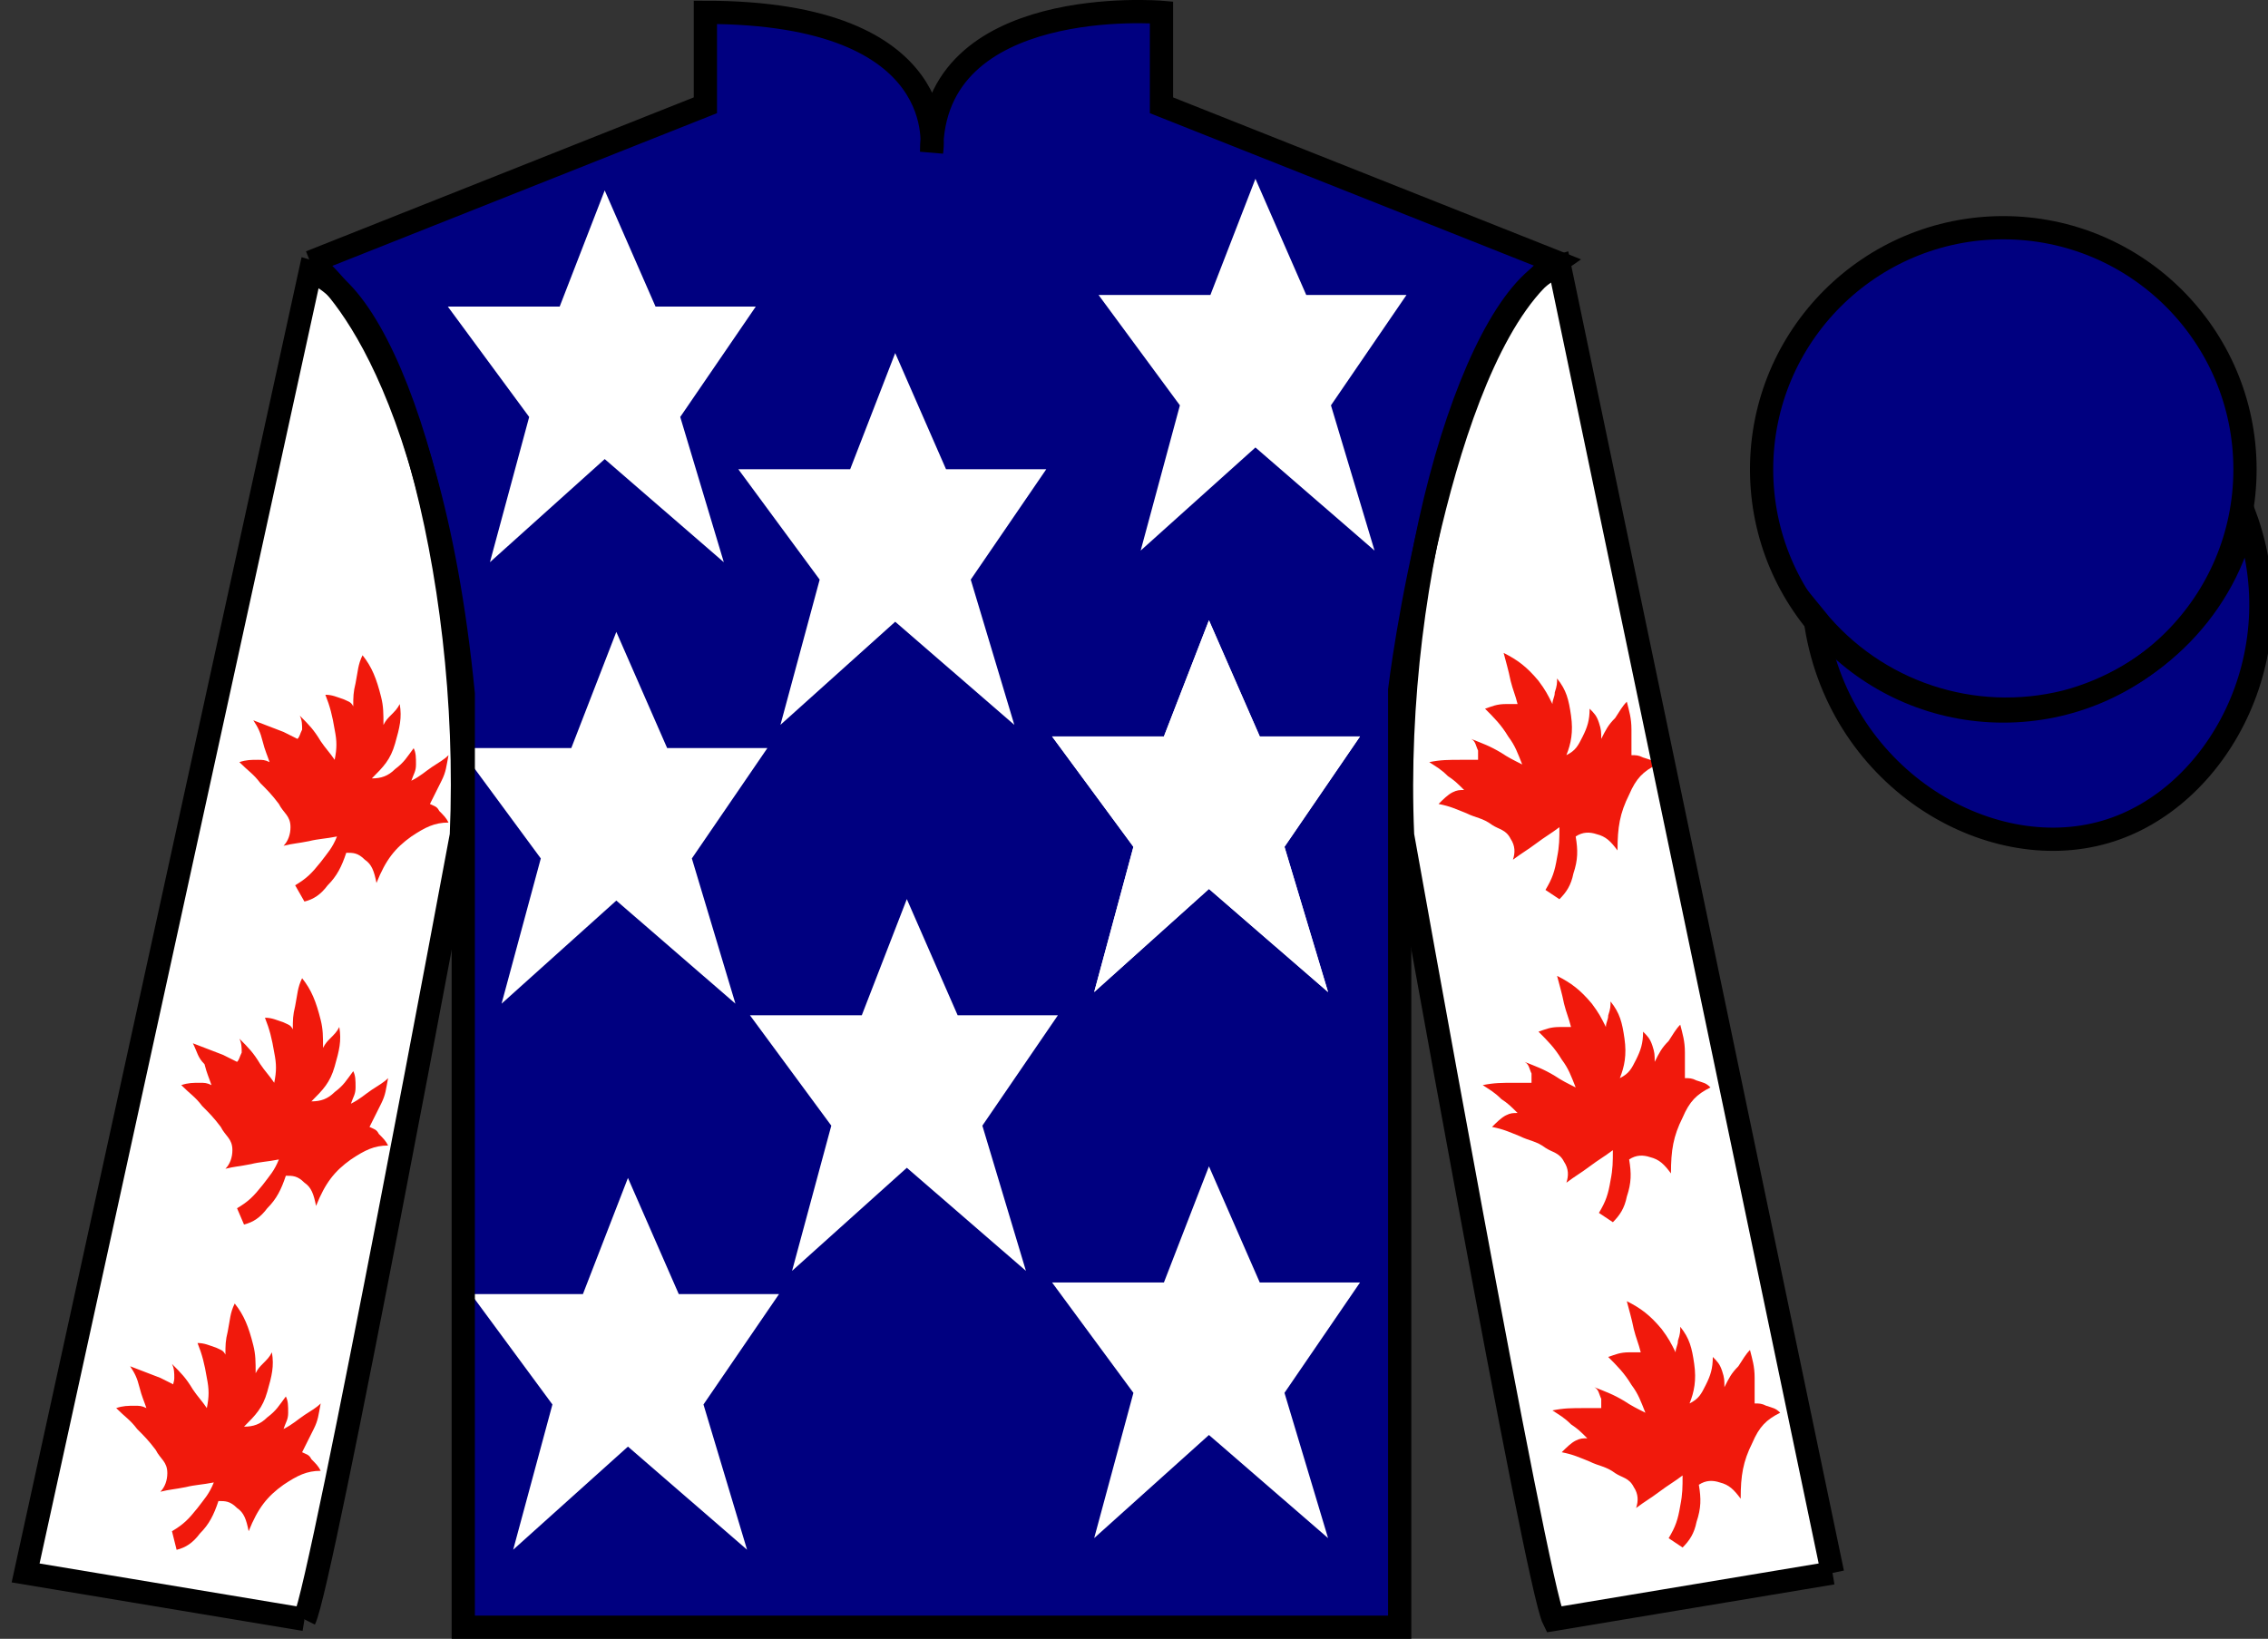
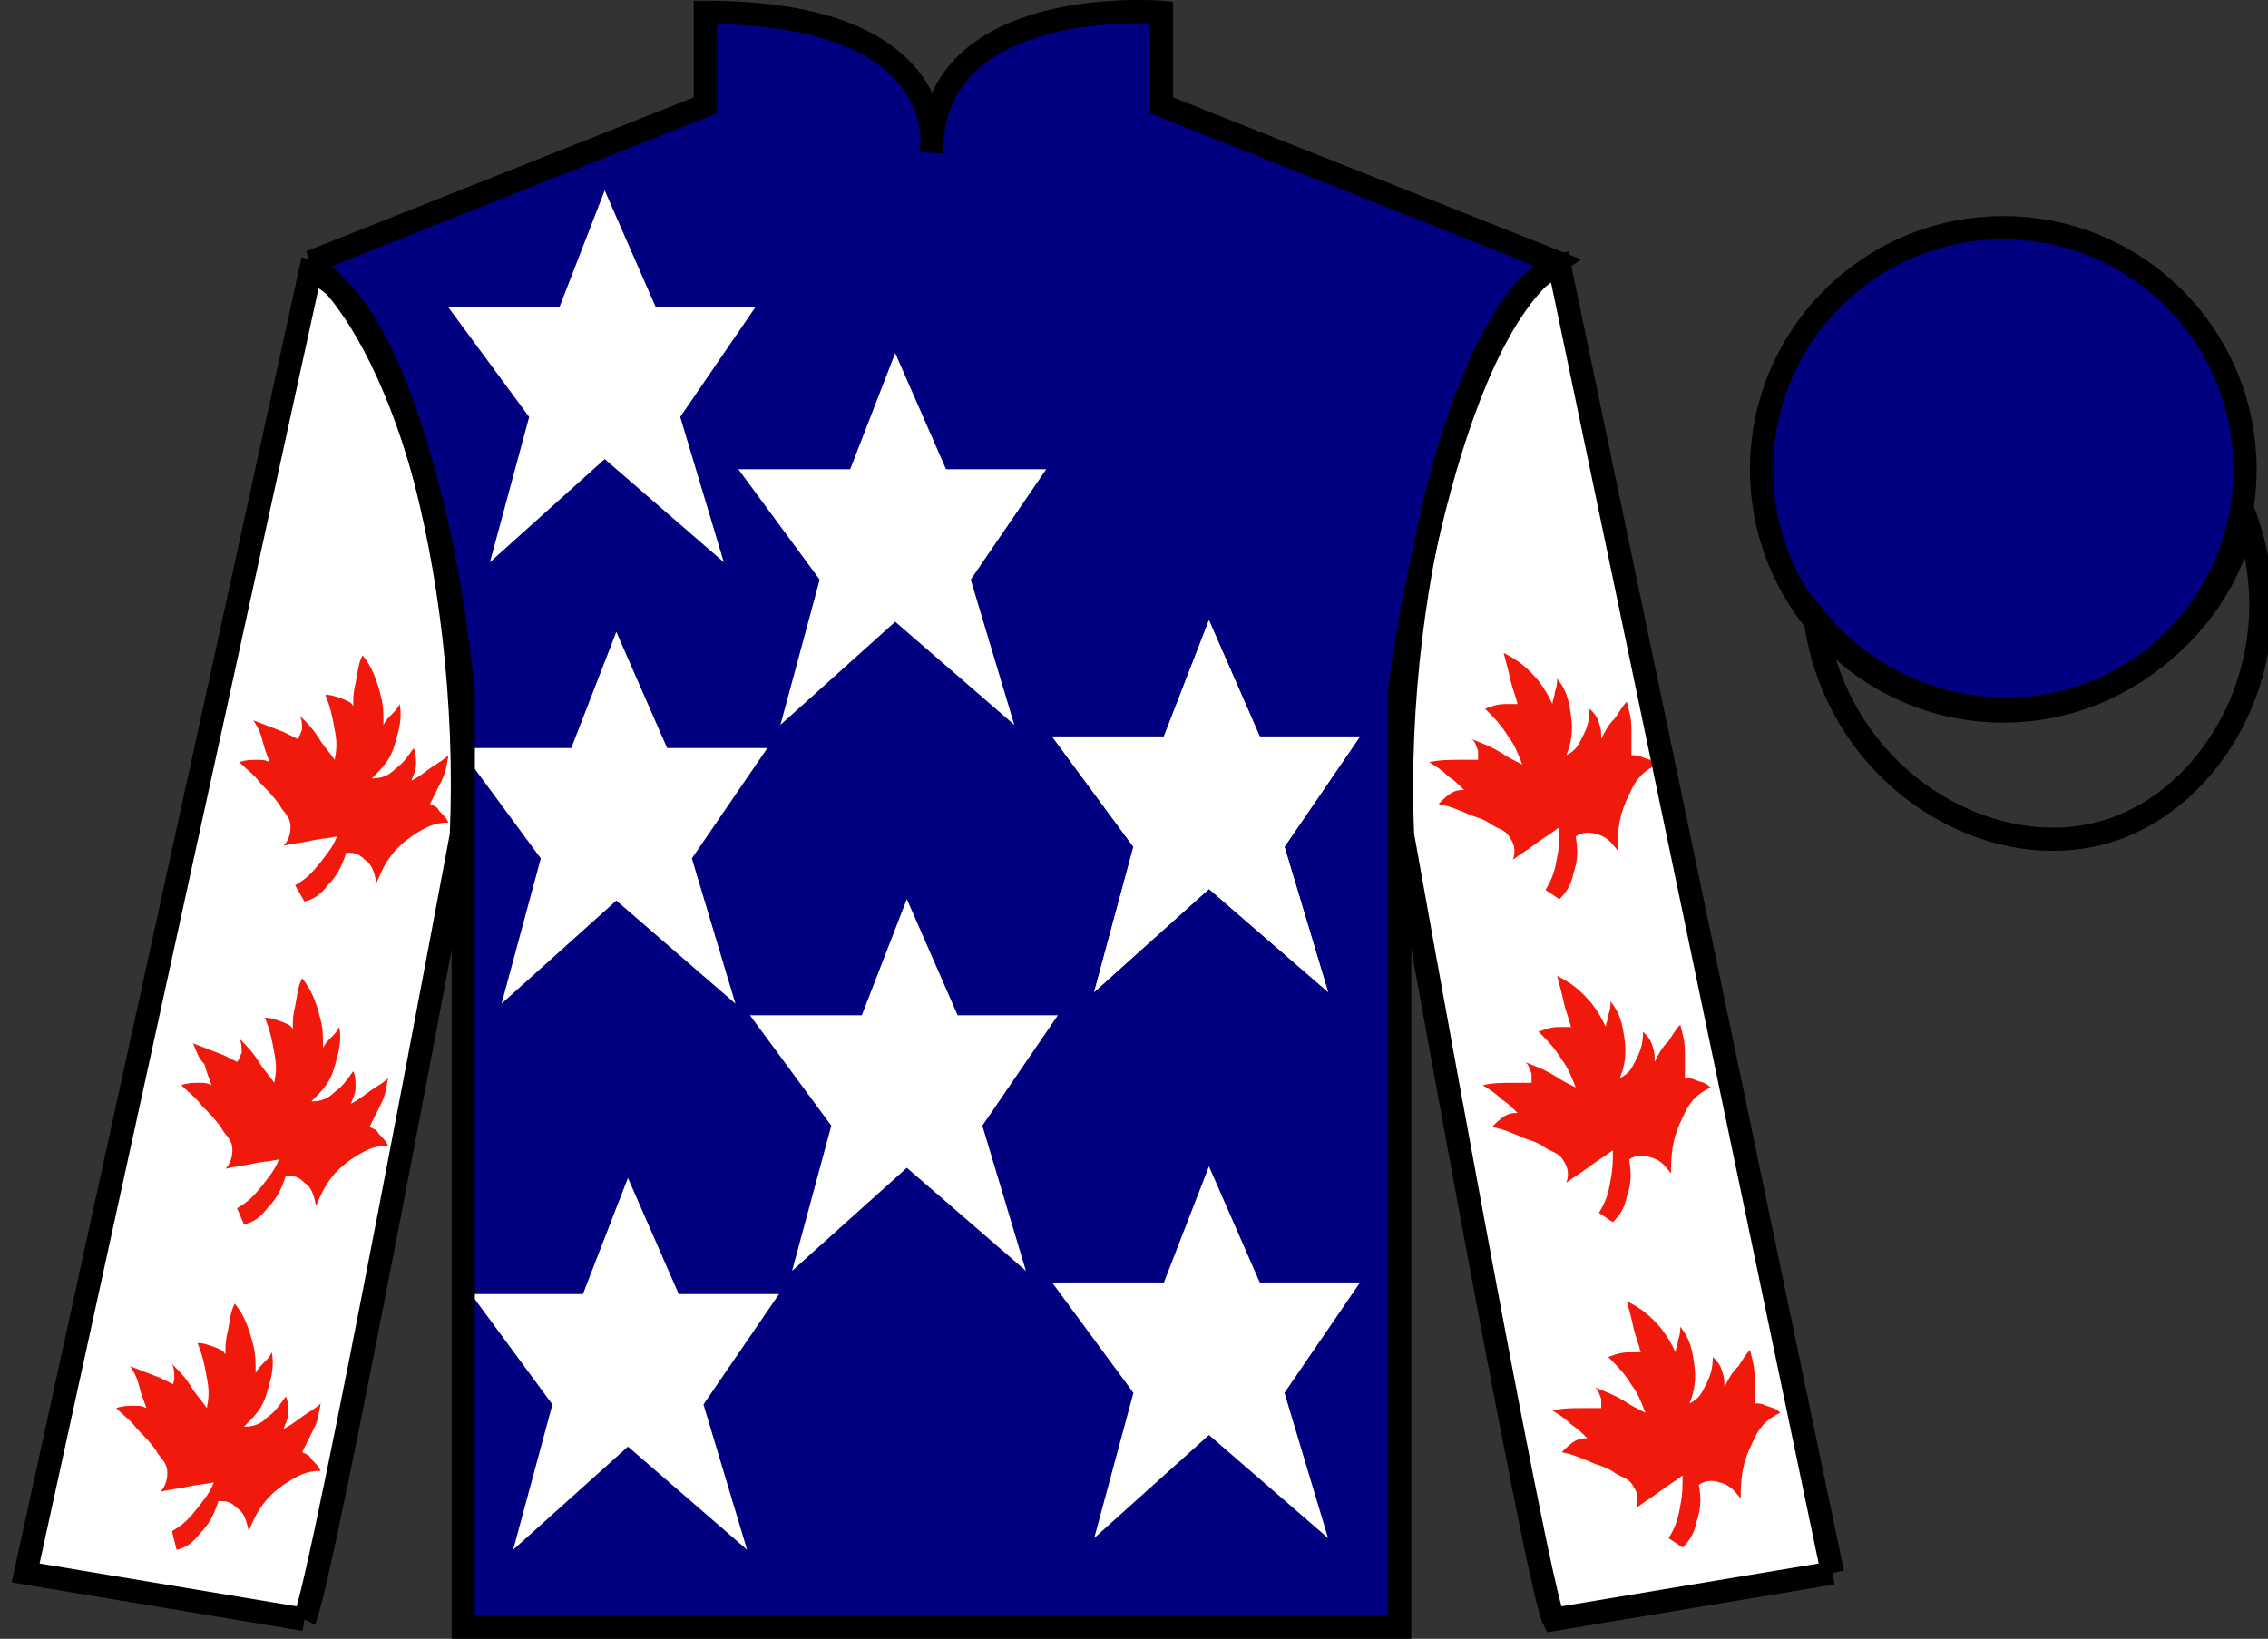
<svg xmlns="http://www.w3.org/2000/svg" version="1.1" preserveAspectRatio="xMidYMid meet" viewBox="0 0 97.59 70.53" width="97.59" height="70.53">
  <rect x="0" y="0" width="97.59" height="70.53" fill="#333333" stroke="none" />
  <g id="silk">
    <g id="silk-jersey">
      <g id="silk-sleeves" transform="translate(0.5 0)" fill="#ffffff">
        <path id="left-silk-sleeve" d="M 12.602 69.695 C 13.352 68.195 19.352 35.945 19.352 35.945 C 19.852 24.445 16.352 12.695 12.852 11.695 L 0.602 67.695 L 12.602 69.695 " />
        <path id="right-silk-sleeve" d="M 78.352 67.695 L 66.602 11.445 C 63.102 12.445 59.352 24.445 59.852 35.945 C 59.852 35.945 65.602 68.195 66.352 69.695 L 78.352 67.695 " />
      </g>
      <g id="silk-cuffs" fill="None">
        <g>
          <polygon points="13.5,69.6 15.2,60.7 3.6,58.9 1.6,67.4" />
          <path d="M8.3,64.3" />
        </g>
        <g>
          <rect x="66.3" y="60" transform="matrix(0.981 -0.197 0.197 0.981 -11.236 15.457)" width="11.8" height="8.6" />
          <path d="M72.2,64.3" />
        </g>
      </g>
      <g id="silk-body" fill="#000080">
        <path d="M 13.352 11.281 C 13.352 11.281 18.434 14.531 19.934 29.863 C 19.934 29.863 19.934 44.863 19.934 70.031 L 60.227 70.031 L 60.227 29.695 C 60.227 29.695 62.02 14.695 66.977 11.281 L 49.977 4.531 L 49.977 0.531 C 49.977 0.531 40.086 -0.305 40.086 6.531 C 40.086 6.531 41.102 0.531 30.352 0.531 L 30.352 4.531 L 13.352 11.281" />
      </g>
      <g id="silk-collar" fill="None">
        <polygon class="st4" points="30.9,0.5 33.3,0.6 35.2,1 37.4,1.8 38.7,2.7 39.8,4.5 40.2,6.2 40.7,4.5 41.7,2.7 43.2,1.7 45.8,0.7 49.6,0.5 49.6,4.7 40.2,7.3 30.9,4.7  " />
      </g>
      <g id="silk-sleeves-pattern" transform="translate(0.5 0)" stroke="none" fill="#f1190c">
        <path d="M68.3,52.2c0.3-0.5,0.4-0.8,0.5-1.4c0.1-0.5,0.1-0.8,0.1-1.3c-0.4,0.3-0.6,0.4-1,0.7c-0.4,0.3-0.6,0.4-1,0.7  c0.1-0.3,0.1-0.6-0.1-0.9c-0.2-0.4-0.5-0.4-0.8-0.6c-0.4-0.3-0.7-0.3-1.1-0.5c-0.5-0.2-0.7-0.3-1.2-0.4c0.2-0.2,0.4-0.4,0.6-0.5  c0.2-0.1,0.3-0.1,0.5-0.1c-0.3-0.3-0.4-0.4-0.7-0.6c-0.3-0.3-0.5-0.4-0.8-0.6c0.5-0.1,0.8-0.1,1.4-0.1c0.3,0,0.4,0,0.7,0  c0-0.2,0-0.3,0-0.4c-0.1-0.2-0.1-0.4-0.3-0.5c0.5,0.2,0.8,0.3,1.3,0.6c0.3,0.2,0.5,0.3,0.9,0.5c-0.2-0.5-0.3-0.8-0.6-1.2  c-0.3-0.5-0.6-0.8-1-1.2c0.3-0.1,0.5-0.2,0.9-0.2c0.2,0,0.3,0,0.5,0c-0.1-0.4-0.2-0.6-0.3-1c-0.1-0.5-0.2-0.8-0.3-1.2  c0.6,0.3,1,0.6,1.5,1.2c0.3,0.4,0.4,0.6,0.6,1c0-0.2,0.1-0.3,0.1-0.5c0.1-0.3,0.1-0.4,0.1-0.6c0.4,0.5,0.5,0.9,0.6,1.6  c0.1,0.7,0,1.2-0.2,1.7c0.4-0.2,0.5-0.4,0.7-0.8c0.2-0.4,0.3-0.7,0.3-1.2c0.2,0.2,0.3,0.3,0.4,0.6c0.1,0.3,0.1,0.4,0.1,0.7  c0.2-0.4,0.3-0.6,0.6-0.9c0.2-0.3,0.3-0.5,0.5-0.7c0.1,0.4,0.2,0.7,0.2,1.2c0,0.4,0,0.7,0,1.1c0.2,0,0.3,0,0.5,0.1  c0.3,0.1,0.4,0.1,0.6,0.3c-0.6,0.3-0.9,0.6-1.2,1.3c-0.4,0.8-0.5,1.4-0.5,2.4c-0.3-0.4-0.5-0.6-0.9-0.7c-0.3-0.1-0.6-0.1-0.9,0.1  c0.1,0.6,0.1,1-0.1,1.6c-0.1,0.5-0.3,0.8-0.6,1.1L68.3,52.2z" />
        <path d="M9.7,52c0.5-0.3,0.7-0.5,1.1-1c0.3-0.4,0.5-0.6,0.7-1.1c-0.5,0.1-0.8,0.1-1.2,0.2c-0.5,0.1-0.7,0.1-1.1,0.2  c0.2-0.2,0.3-0.5,0.3-0.8c0-0.5-0.3-0.6-0.5-1c-0.3-0.4-0.5-0.6-0.8-0.9c-0.3-0.4-0.5-0.5-0.9-0.9c0.3-0.1,0.5-0.1,0.8-0.1  c0.2,0,0.3,0,0.5,0.1c-0.1-0.3-0.2-0.5-0.3-0.9C8,45.5,8,45.3,7.8,44.9c0.5,0.2,0.8,0.3,1.3,0.5c0.2,0.1,0.4,0.2,0.6,0.3  c0.1-0.1,0.1-0.2,0.2-0.4c0-0.2,0-0.4-0.1-0.6c0.4,0.4,0.6,0.6,0.9,1.1c0.2,0.3,0.4,0.5,0.6,0.8c0.1-0.5,0.1-0.8,0-1.3  c-0.1-0.6-0.2-1-0.4-1.5c0.3,0,0.5,0.1,0.8,0.2c0.2,0.1,0.3,0.1,0.4,0.3c0-0.4,0-0.6,0.1-1c0.1-0.5,0.1-0.8,0.3-1.2  c0.4,0.5,0.6,1,0.8,1.8c0.1,0.4,0.1,0.7,0.1,1.2c0.1-0.2,0.2-0.3,0.3-0.4c0.2-0.2,0.3-0.3,0.4-0.5c0.1,0.6,0,1-0.2,1.7  c-0.2,0.7-0.5,1-1,1.5c0.4,0,0.7-0.1,1-0.4c0.4-0.3,0.5-0.5,0.8-0.9c0.1,0.2,0.1,0.4,0.1,0.7c0,0.3-0.1,0.4-0.2,0.7  c0.4-0.2,0.6-0.4,0.9-0.6c0.3-0.2,0.5-0.3,0.7-0.5c-0.1,0.5-0.1,0.7-0.3,1.1c-0.2,0.4-0.3,0.6-0.5,1c0.2,0.1,0.3,0.1,0.4,0.3  c0.2,0.2,0.3,0.3,0.4,0.5c-0.6,0-1,0.2-1.6,0.6c-0.7,0.5-1.1,1-1.5,2c-0.1-0.5-0.2-0.8-0.5-1c-0.3-0.3-0.5-0.3-0.8-0.3  c-0.2,0.6-0.4,1-0.8,1.4c-0.3,0.4-0.6,0.6-1,0.7L9.7,52z" />
        <path d="M66,38.3c0.3-0.5,0.4-0.8,0.5-1.4c0.1-0.5,0.1-0.8,0.1-1.3c-0.4,0.3-0.6,0.4-1,0.7c-0.4,0.3-0.6,0.4-1,0.7  c0.1-0.3,0.1-0.6-0.1-0.9c-0.2-0.4-0.5-0.4-0.8-0.6c-0.4-0.3-0.7-0.3-1.1-0.5c-0.5-0.2-0.7-0.3-1.2-0.4c0.2-0.2,0.4-0.4,0.6-0.5  c0.2-0.1,0.3-0.1,0.5-0.1c-0.3-0.3-0.4-0.4-0.7-0.6c-0.3-0.3-0.5-0.4-0.8-0.6c0.5-0.1,0.8-0.1,1.4-0.1c0.3,0,0.4,0,0.7,0  c0-0.2,0-0.3,0-0.4c-0.1-0.2-0.1-0.4-0.3-0.5c0.5,0.2,0.8,0.3,1.3,0.6c0.3,0.2,0.5,0.3,0.9,0.5c-0.2-0.5-0.3-0.8-0.6-1.2  c-0.3-0.5-0.6-0.8-1-1.2c0.3-0.1,0.5-0.2,0.9-0.2c0.2,0,0.3,0,0.5,0c-0.1-0.4-0.2-0.6-0.3-1c-0.1-0.5-0.2-0.8-0.3-1.2  c0.6,0.3,1,0.6,1.5,1.2c0.3,0.4,0.4,0.6,0.6,1c0-0.2,0.1-0.3,0.1-0.5c0.1-0.3,0.1-0.4,0.1-0.6c0.4,0.5,0.5,0.9,0.6,1.6  c0.1,0.7,0,1.2-0.2,1.7c0.4-0.2,0.5-0.4,0.7-0.8c0.2-0.4,0.3-0.7,0.3-1.2c0.2,0.2,0.3,0.3,0.4,0.6c0.1,0.3,0.1,0.4,0.1,0.7  c0.2-0.4,0.3-0.6,0.6-0.9c0.2-0.3,0.3-0.5,0.5-0.7c0.1,0.4,0.2,0.7,0.2,1.2c0,0.4,0,0.7,0,1.1c0.2,0,0.3,0,0.5,0.1  c0.3,0.1,0.4,0.1,0.6,0.3c-0.6,0.3-0.9,0.6-1.2,1.3c-0.4,0.8-0.5,1.4-0.5,2.4c-0.3-0.4-0.5-0.6-0.9-0.7c-0.3-0.1-0.6-0.1-0.9,0.1  c0.1,0.6,0.1,1-0.1,1.6c-0.1,0.5-0.3,0.8-0.6,1.1L66,38.3z" />
        <path d="M71.3,66.2c0.3-0.5,0.4-0.8,0.5-1.4c0.1-0.5,0.1-0.8,0.1-1.3c-0.4,0.3-0.6,0.4-1,0.7c-0.4,0.3-0.6,0.4-1,0.7  c0.1-0.3,0.1-0.6-0.1-0.9c-0.2-0.4-0.5-0.4-0.8-0.6c-0.4-0.3-0.7-0.3-1.1-0.5c-0.5-0.2-0.7-0.3-1.2-0.4c0.2-0.2,0.4-0.4,0.6-0.5  c0.2-0.1,0.3-0.1,0.5-0.1c-0.3-0.3-0.4-0.4-0.7-0.6c-0.3-0.3-0.5-0.4-0.8-0.6c0.5-0.1,0.8-0.1,1.4-0.1c0.3,0,0.4,0,0.7,0  c0-0.2,0-0.3,0-0.4c-0.1-0.2-0.1-0.4-0.3-0.5c0.5,0.2,0.8,0.3,1.3,0.6c0.3,0.2,0.5,0.3,0.9,0.5c-0.2-0.5-0.3-0.8-0.6-1.2  c-0.3-0.5-0.6-0.8-1-1.2c0.3-0.1,0.5-0.2,0.9-0.2c0.2,0,0.3,0,0.5,0c-0.1-0.4-0.2-0.6-0.3-1c-0.1-0.5-0.2-0.8-0.3-1.2  c0.6,0.3,1,0.6,1.5,1.2c0.3,0.4,0.4,0.6,0.6,1c0-0.2,0.1-0.3,0.1-0.5c0.1-0.3,0.1-0.4,0.1-0.6c0.4,0.5,0.5,0.9,0.6,1.6  c0.1,0.7,0,1.2-0.2,1.7c0.4-0.2,0.5-0.4,0.7-0.8c0.2-0.4,0.3-0.7,0.3-1.2c0.2,0.2,0.3,0.3,0.4,0.6c0.1,0.3,0.1,0.4,0.1,0.7  c0.2-0.4,0.3-0.6,0.6-0.9c0.2-0.3,0.3-0.5,0.5-0.7c0.1,0.4,0.2,0.7,0.2,1.2c0,0.4,0,0.7,0,1.1c0.2,0,0.3,0,0.5,0.1  c0.3,0.1,0.4,0.1,0.6,0.3c-0.6,0.3-0.9,0.6-1.2,1.3c-0.4,0.8-0.5,1.4-0.5,2.4c-0.3-0.4-0.5-0.6-0.9-0.7c-0.3-0.1-0.6-0.1-0.9,0.1  c0.1,0.6,0.1,1-0.1,1.6c-0.1,0.5-0.3,0.8-0.6,1.1L71.3,66.2z" />
        <path d="M12.2,38.1c0.5-0.3,0.7-0.5,1.1-1c0.3-0.4,0.5-0.6,0.7-1.1c-0.5,0.1-0.8,0.1-1.2,0.2c-0.5,0.1-0.7,0.1-1.1,0.2  c0.2-0.2,0.3-0.5,0.3-0.8c0-0.5-0.3-0.6-0.5-1c-0.3-0.4-0.5-0.6-0.8-0.9c-0.3-0.4-0.5-0.5-0.9-0.9c0.3-0.1,0.5-0.1,0.8-0.1  c0.2,0,0.3,0,0.5,0.1c-0.1-0.3-0.2-0.5-0.3-0.9c-0.1-0.4-0.2-0.6-0.4-0.9c0.5,0.2,0.8,0.3,1.3,0.5c0.2,0.1,0.4,0.2,0.6,0.3  c0.1-0.1,0.1-0.2,0.2-0.4c0-0.2,0-0.4-0.1-0.6c0.4,0.4,0.6,0.6,0.9,1.1c0.2,0.3,0.4,0.5,0.6,0.8c0.1-0.5,0.1-0.8,0-1.3  c-0.1-0.6-0.2-1-0.4-1.5c0.3,0,0.5,0.1,0.8,0.2c0.2,0.1,0.3,0.1,0.4,0.3c0-0.4,0-0.6,0.1-1c0.1-0.5,0.1-0.8,0.3-1.2  c0.4,0.5,0.6,1,0.8,1.8c0.1,0.4,0.1,0.7,0.1,1.2c0.1-0.2,0.2-0.3,0.3-0.4c0.2-0.2,0.3-0.3,0.4-0.5c0.1,0.6,0,1-0.2,1.7  c-0.2,0.7-0.5,1-1,1.5c0.4,0,0.7-0.1,1-0.4c0.4-0.3,0.5-0.5,0.8-0.9c0.1,0.2,0.1,0.4,0.1,0.7c0,0.3-0.1,0.4-0.2,0.7  c0.4-0.2,0.6-0.4,0.9-0.6c0.3-0.2,0.5-0.3,0.7-0.5c-0.1,0.5-0.1,0.7-0.3,1.1c-0.2,0.4-0.3,0.6-0.5,1c0.2,0.1,0.3,0.1,0.4,0.3  c0.2,0.2,0.3,0.3,0.4,0.5c-0.6,0-1,0.2-1.6,0.6c-0.7,0.5-1.1,1-1.5,2c-0.1-0.5-0.2-0.8-0.5-1c-0.3-0.3-0.5-0.3-0.8-0.3  c-0.2,0.6-0.4,1-0.8,1.4c-0.3,0.4-0.6,0.6-1,0.7L12.2,38.1z" />
        <path d="M6.9,65.9c0.5-0.3,0.7-0.5,1.1-1c0.3-0.4,0.5-0.6,0.7-1.1c-0.5,0.1-0.8,0.1-1.2,0.2c-0.5,0.1-0.7,0.1-1.1,0.2  c0.2-0.2,0.3-0.5,0.3-0.8c0-0.5-0.3-0.6-0.5-1c-0.3-0.4-0.5-0.6-0.8-0.9c-0.3-0.4-0.5-0.5-0.9-0.9c0.3-0.1,0.5-0.1,0.8-0.1  c0.2,0,0.3,0,0.5,0.1c-0.1-0.3-0.2-0.5-0.3-0.9c-0.1-0.4-0.2-0.6-0.4-0.9c0.5,0.2,0.8,0.3,1.3,0.5c0.2,0.1,0.4,0.2,0.6,0.3  C6.9,59.6,7,59.5,7,59.3c0-0.2,0-0.4-0.1-0.6c0.4,0.4,0.6,0.6,0.9,1.1c0.2,0.3,0.4,0.5,0.6,0.8c0.1-0.5,0.1-0.8,0-1.3  c-0.1-0.6-0.2-1-0.4-1.5c0.3,0,0.5,0.1,0.8,0.2c0.2,0.1,0.3,0.1,0.4,0.3c0-0.4,0-0.6,0.1-1c0.1-0.5,0.1-0.8,0.3-1.2  c0.4,0.5,0.6,1,0.8,1.8c0.1,0.4,0.1,0.7,0.1,1.2c0.1-0.2,0.2-0.3,0.3-0.4c0.2-0.2,0.3-0.3,0.4-0.5c0.1,0.6,0,1-0.2,1.7  c-0.2,0.7-0.5,1-1,1.5c0.4,0,0.7-0.1,1-0.4c0.4-0.3,0.5-0.5,0.8-0.9c0.1,0.2,0.1,0.4,0.1,0.7c0,0.3-0.1,0.4-0.2,0.7  c0.4-0.2,0.6-0.4,0.9-0.6c0.3-0.2,0.5-0.3,0.7-0.5c-0.1,0.5-0.1,0.7-0.3,1.1c-0.2,0.4-0.3,0.6-0.5,1c0.2,0.1,0.3,0.1,0.4,0.3  c0.2,0.2,0.3,0.3,0.4,0.5c-0.6,0-1,0.2-1.6,0.6c-0.7,0.5-1.1,1-1.5,2c-0.1-0.5-0.2-0.8-0.5-1c-0.3-0.3-0.5-0.3-0.8-0.3  c-0.2,0.6-0.4,1-0.8,1.4c-0.3,0.4-0.6,0.6-1,0.7L6.9,65.9z" />
      </g>
      <g id="silk-body-pattern" stroke="none" fill="#ffffff">
        <path d="M 26.02 8.195 L 24.082 13.195 L 19.27 13.195 L 22.77 17.945 L 21.082 24.195 L 26.02 19.758 L 31.145 24.195 L 29.27 17.945 L 32.52 13.195 L 28.207 13.195 L 26.02 8.195 " />
        <path d="M 26.52 27.195 L 24.582 32.195 L 19.77 32.195 L 23.27 36.945 L 21.582 43.195 L 26.52 38.758 L 31.645 43.195 L 29.77 36.945 L 33.02 32.195 L 28.707 32.195 L 26.52 27.195 " />
        <path d="M 27.02 50.695 L 25.082 55.695 L 20.27 55.695 L 23.77 60.445 L 22.082 66.695 L 27.02 62.258 L 32.145 66.695 L 30.27 60.445 L 33.52 55.695 L 29.207 55.695 L 27.02 50.695 " />
        <path d="M 38.52 15.195 L 36.582 20.195 L 31.77 20.195 L 35.27 24.945 L 33.582 31.195 L 38.52 26.758 L 43.645 31.195 L 41.77 24.945 L 45.02 20.195 L 40.707 20.195 L 38.52 15.195 " />
        <path d="M 39.02 38.695 L 37.082 43.695 L 32.27 43.695 L 35.77 48.445 L 34.082 54.695 L 39.02 50.258 L 44.145 54.695 L 42.27 48.445 L 45.52 43.695 L 41.207 43.695 L 39.02 38.695 " />
-         <path d="M 54.02 7.695 L 52.082 12.695 L 47.27 12.695 L 50.77 17.445 L 49.082 23.695 L 54.02 19.258 L 59.145 23.695 L 57.27 17.445 L 60.52 12.695 L 56.207 12.695 L 54.02 7.695 " />
        <path d="M 52.02 26.695 L 50.082 31.695 L 45.27 31.695 L 48.77 36.445 L 47.082 42.695 L 52.02 38.258 L 57.145 42.695 L 55.27 36.445 L 58.52 31.695 L 54.207 31.695 L 52.02 26.695 " />
        <path d="M 52.02 26.695 L 50.082 31.695 L 45.27 31.695 L 48.77 36.445 L 47.082 42.695 L 52.02 38.258 L 57.145 42.695 L 55.27 36.445 L 58.52 31.695 L 54.207 31.695 L 52.02 26.695 " />
        <path d="M 52.02 50.195 L 50.082 55.195 L 45.27 55.195 L 48.77 59.945 L 47.082 66.195 L 52.02 61.758 L 57.145 66.195 L 55.27 59.945 L 58.52 55.195 L 54.207 55.195 L 52.02 50.195 " />
      </g>
    </g>
    <g id="silk-jersey-outline" stroke="#000000" stroke-width="1" stroke-opacity="1">
      <g id="silk-sleeves" transform="translate(0.5 0)" fill="none">
        <path id="left-silk-sleeve" d="M 12.602 69.695 C 13.352 68.195 19.352 35.945 19.352 35.945 C 19.852 24.445 16.352 12.695 12.852 11.695 L 0.602 67.695 L 12.602 69.695 " />
        <path id="right-silk-sleeve" d="M 78.352 67.695 L 66.602 11.445 C 63.102 12.445 59.352 24.445 59.852 35.945 C 59.852 35.945 65.602 68.195 66.352 69.695 L 78.352 67.695 " />
      </g>
      <g id="silk-body" fill="none">
        <path d="M 13.352 11.281 C 13.352 11.281 18.434 14.531 19.934 29.863 C 19.934 29.863 19.934 44.863 19.934 70.031 L 60.227 70.031 L 60.227 29.695 C 60.227 29.695 62.02 14.695 66.977 11.281 L 49.977 4.531 L 49.977 0.531 C 49.977 0.531 40.086 -0.305 40.086 6.531 C 40.086 6.531 41.102 0.531 30.352 0.531 L 30.352 4.531 L 13.352 11.281" />
      </g>
    </g>
    <g id="silk-cap">
      <g id="silk-cap-body" fill="#000080">
        <circle cx="86.2" cy="20.2" r="10.4" />
-         <path d="M78.1,26.6c0.9,6.8,7.4,10.7,12.5,9.2c4.8-1.4,8.2-7.6,6-13.6c-0.8,3.9-3.9,7-7.7,8 C84.9,31.2,80.7,29.8,78.1,26.6z" />
      </g>
      <g id="silk-cap-pattern" fill="#000080" />
    </g>
    <g id="silk-cap-outline" stroke="#000000" stroke-width="1" stroke-opacity="1">
      <g id="silk-cap-body" fill="none">
        <circle cx="86.2" cy="20.2" r="10.4" />
        <path d="M78.1,26.6c0.9,6.8,7.4,10.7,12.5,9.2c4.8-1.4,8.2-7.6,6-13.6c-0.8,3.9-3.9,7-7.7,8 C84.9,31.2,80.7,29.8,78.1,26.6z" />
      </g>
    </g>
  </g>
</svg>